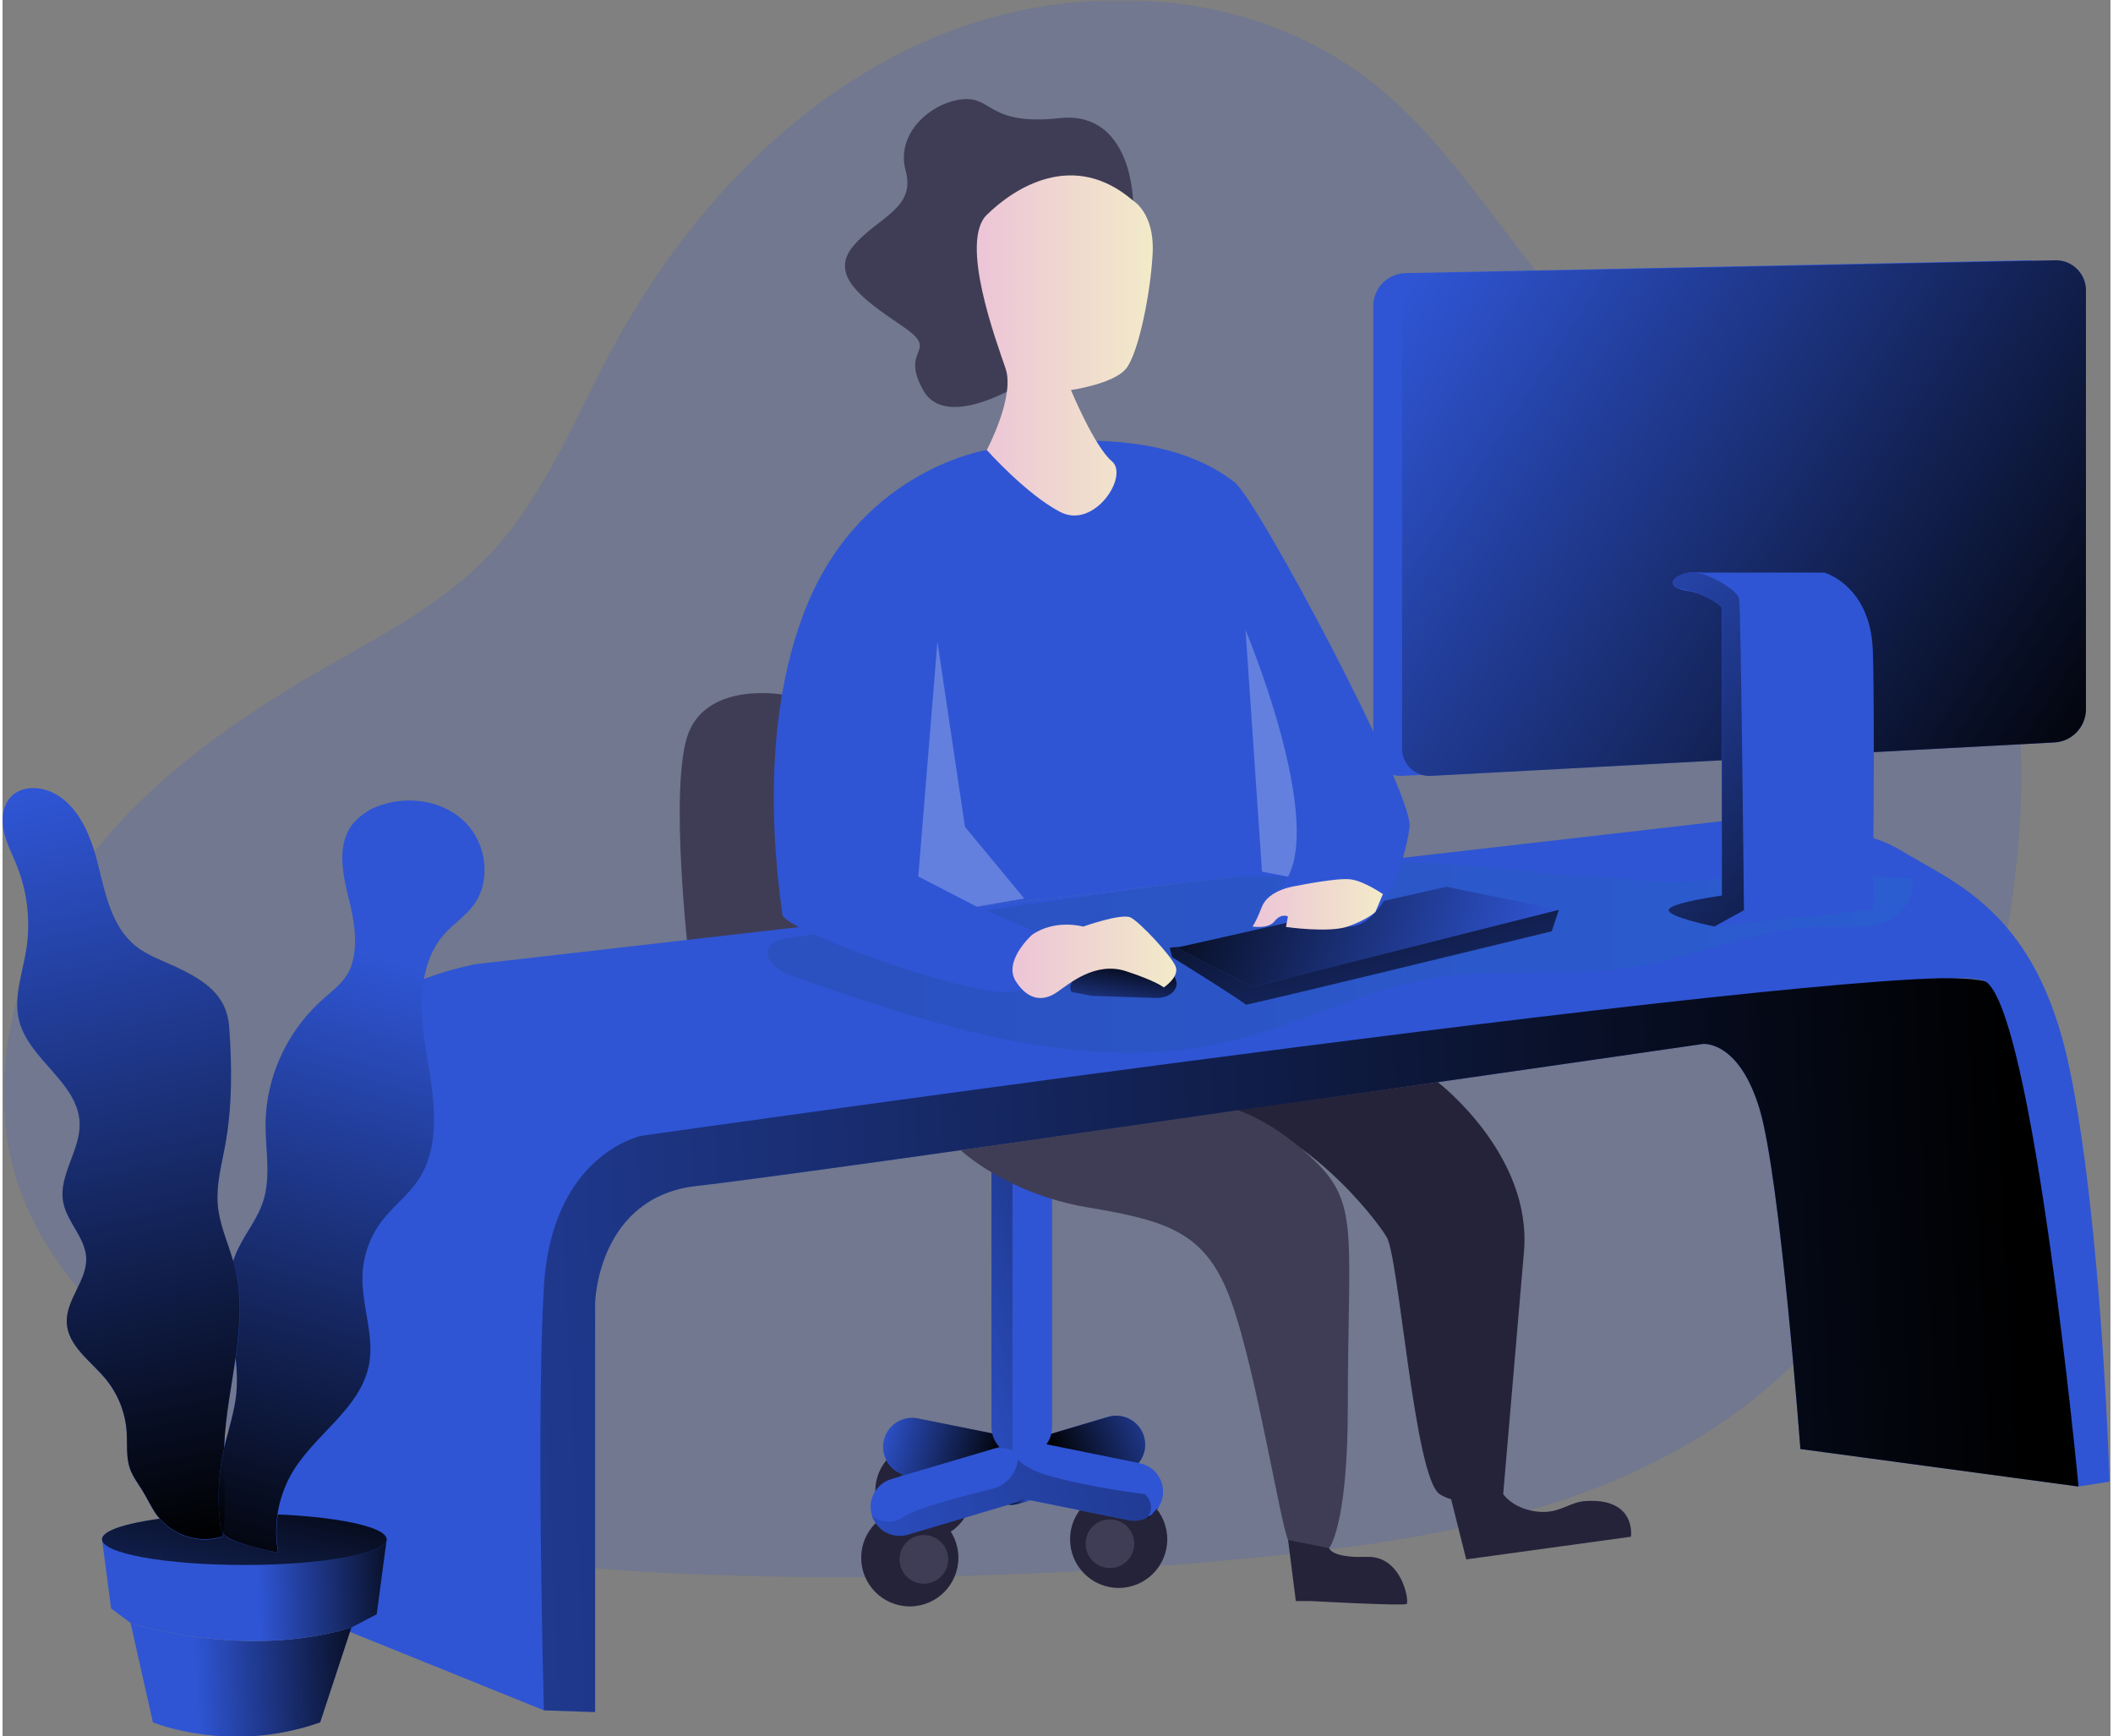
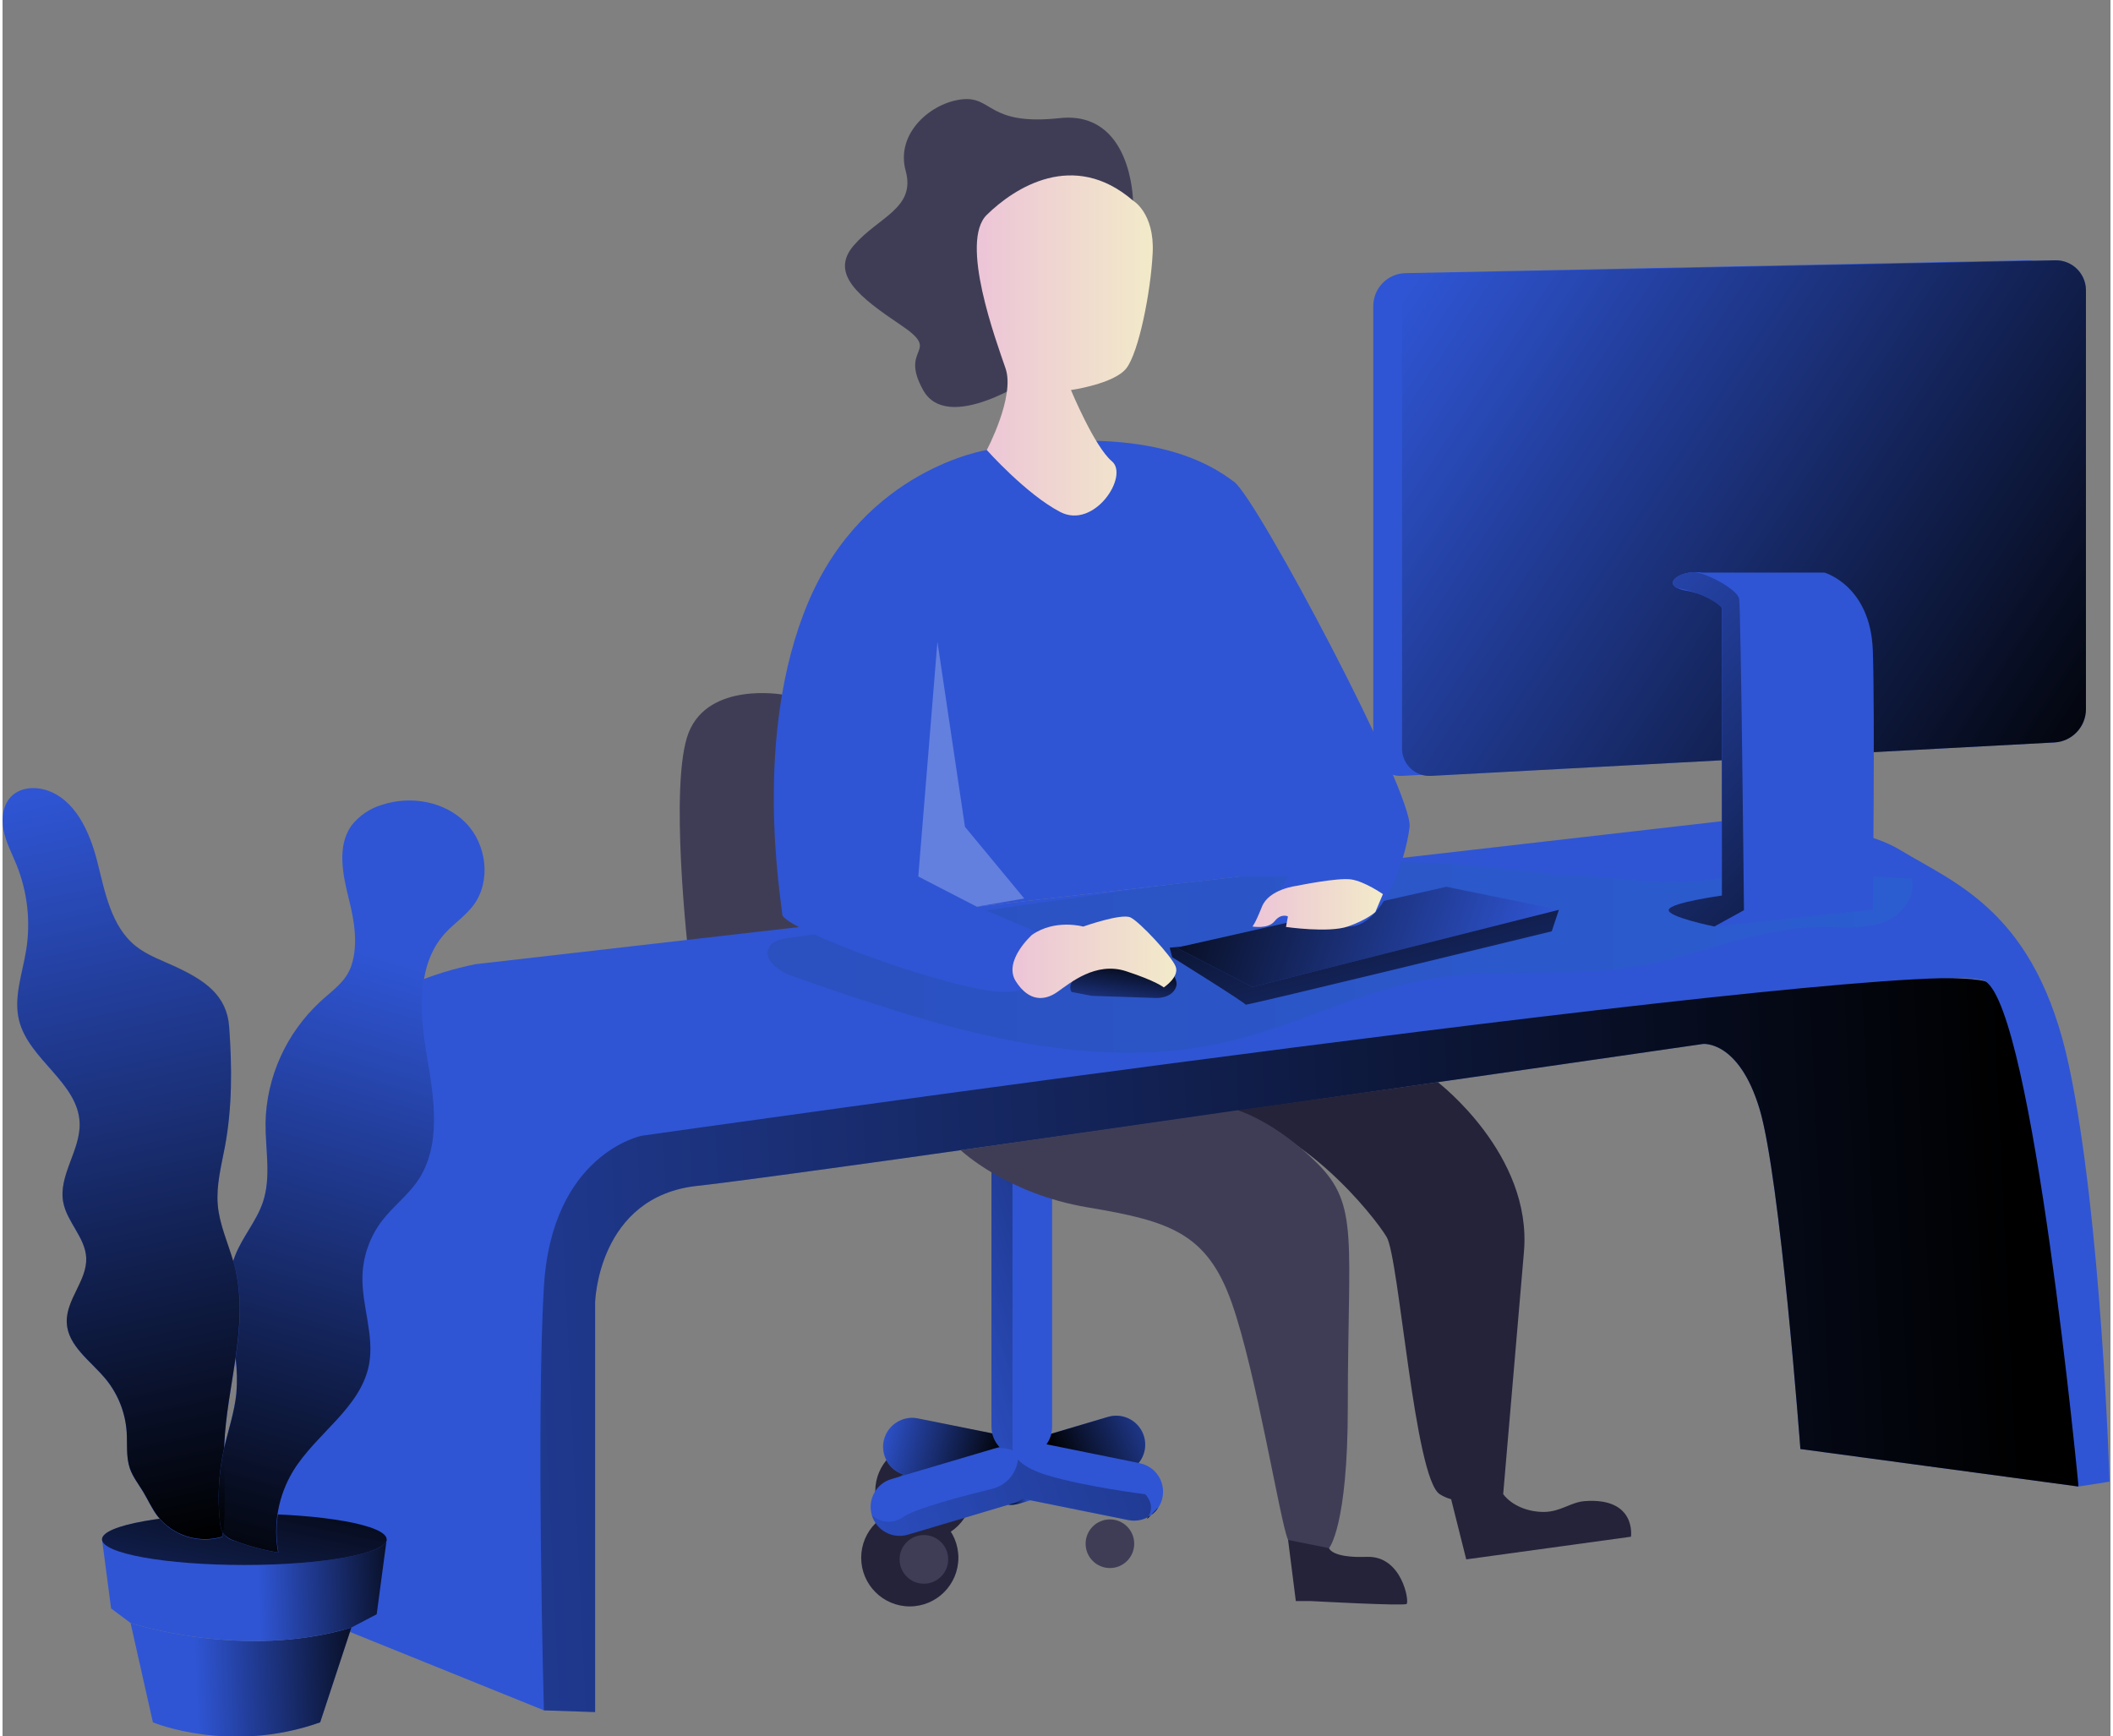
<svg xmlns="http://www.w3.org/2000/svg" xmlns:xlink="http://www.w3.org/1999/xlink" width="415px" height="341px" viewBox="0 0 414 341" version="1.1">
  <rect x="0" y="0" width="414" height="341" fill="#808080" stroke="none" />
  <defs>
    <filter id="alpha" filterUnits="objectBoundingBox" x="0%" y="0%" width="100%" height="100%">
      <feColorMatrix type="matrix" in="SourceGraphic" values="0 0 0 0 1 0 0 0 0 1 0 0 0 0 1 0 0 0 1 0" />
    </filter>
    <mask id="mask0">
      <g filter="url(#alpha)">
-         <rect x="0" y="0" width="414" height="341" style="fill:rgb(0%,0%,0%);fill-opacity:0.18;stroke:none;" />
-       </g>
+         </g>
    </mask>
    <clipPath id="clip1">
      <rect x="0" y="0" width="414" height="341" />
    </clipPath>
    <g id="surface5" clip-path="url(#clip1)">
      <path style=" stroke:none;fill-rule:nonzero;fill:rgb(18.431%,33.333%,83.137%);fill-opacity:1;" d="M 306.219 59.27 C 293.586 44.883 283.809 27.707 268.711 15.965 C 245 -2.516 210.871 -4.316 183.145 7.293 C 155.418 18.902 133.816 42.305 119.582 68.805 C 112.094 82.746 106.211 97.953 95.238 109.348 C 85.961 118.973 73.77 125.113 62.207 131.805 C 43.57 142.559 25.621 155.555 13.559 173.387 C 1.496 191.215 -3.895 214.637 3.816 234.73 C 9.016 248.293 19.488 259.082 30.215 268.848 C 42.84 280.332 56.41 291.086 72.07 297.93 C 91.68 306.445 113.441 308.273 134.785 309.141 C 172.625 310.672 210.523 309.527 248.199 305.719 C 279.055 302.605 310.84 297.293 336.656 280.086 C 372.816 255.996 391.461 211.852 395.656 168.566 C 397.367 151.254 396.934 133.266 390.258 117.199 C 374.297 78.777 331.227 87.766 306.219 59.27 Z M 306.219 59.27 " />
    </g>
    <linearGradient id="linear0" gradientUnits="userSpaceOnUse" x1="362.32" y1="84.46" x2="379.08" y2="84.46" gradientTransform="matrix(0.569,0,0,-0.57,-31.867,341.907)">
      <stop offset="0" style="stop-color:rgb(9.412%,21.961%,40%);stop-opacity:1;" />
      <stop offset="1" style="stop-color:rgb(10.196%,49.804%,75.686%);stop-opacity:1;" />
    </linearGradient>
    <linearGradient id="linear1" gradientUnits="userSpaceOnUse" x1="402.86" y1="82.34" x2="410.55" y2="82.34" gradientTransform="matrix(0.569,0,0,-0.57,-31.867,341.907)">
      <stop offset="0" style="stop-color:rgb(0%,0%,0%);stop-opacity:1;" />
      <stop offset="0.99" style="stop-color:rgb(0%,0%,0%);stop-opacity:0;" />
    </linearGradient>
    <linearGradient id="linear2" gradientUnits="userSpaceOnUse" x1="420.02" y1="95.05" x2="465.77" y2="115.48" gradientTransform="matrix(0.569,0,0,-0.57,-31.867,341.907)">
      <stop offset="0" style="stop-color:rgb(0%,0%,0%);stop-opacity:1;" />
      <stop offset="0.99" style="stop-color:rgb(0%,0%,0%);stop-opacity:0;" />
    </linearGradient>
    <mask id="mask1">
      <g filter="url(#alpha)">
        <rect x="0" y="0" width="414" height="341" style="fill:rgb(0%,0%,0%);fill-opacity:0.31;stroke:none;" />
      </g>
    </mask>
    <linearGradient id="linear3" gradientUnits="userSpaceOnUse" x1="419.3" y1="154.46" x2="363.69" y2="135.81" gradientTransform="matrix(0.569,0,0,-0.57,-31.867,341.907)">
      <stop offset="0" style="stop-color:rgb(0%,0%,0%);stop-opacity:1;" />
      <stop offset="0.99" style="stop-color:rgb(0%,0%,0%);stop-opacity:0;" />
    </linearGradient>
    <clipPath id="clip2">
      <rect x="0" y="0" width="414" height="341" />
    </clipPath>
    <g id="surface8" clip-path="url(#clip2)">
      <path style=" stroke:none;fill-rule:nonzero;fill:url(#linear3);" d="M 194.375 281.523 C 194.273 281.078 194.223 280.625 194.223 280.168 L 194.223 229.902 L 198.359 229.902 L 198.359 284.074 C 198.32 284.34 198.332 284.609 198.402 284.871 C 197.773 284.602 197.102 284.453 196.418 284.434 C 195.938 284.398 195.453 284.398 194.973 284.434 L 195.27 284.348 C 195.453 284.312 194.613 282.551 194.375 281.523 Z M 194.375 281.523 " />
    </g>
    <mask id="mask2">
      <g filter="url(#alpha)">
        <rect x="0" y="0" width="414" height="341" style="fill:rgb(0%,0%,0%);fill-opacity:0.31;stroke:none;" />
      </g>
    </mask>
    <linearGradient id="linear4" gradientUnits="userSpaceOnUse" x1="450.15" y1="94.12" x2="307.62" y2="46.31" gradientTransform="matrix(0.569,0,0,-0.57,-31.867,341.907)">
      <stop offset="0" style="stop-color:rgb(0%,0%,0%);stop-opacity:1;" />
      <stop offset="0.99" style="stop-color:rgb(0%,0%,0%);stop-opacity:0;" />
    </linearGradient>
    <clipPath id="clip3">
      <rect x="0" y="0" width="414" height="341" />
    </clipPath>
    <g id="surface11" clip-path="url(#clip3)">
      <path style=" stroke:none;fill-rule:nonzero;fill:url(#linear4);" d="M 224.961 297.953 C 224.129 298.414 223.195 298.656 222.246 298.656 C 221.863 298.652 221.48 298.617 221.105 298.539 L 201.902 294.656 L 200.305 294.336 C 199.758 294.758 199.137 295.074 198.477 295.266 L 197.523 295.547 L 177.793 301.422 C 174.781 302.309 171.621 300.59 170.727 297.578 C 172.438 299.168 175.035 299.316 176.914 297.93 C 179.324 296.258 188.914 293.75 194.348 292.418 C 196.914 291.801 198.879 289.73 199.359 287.129 C 199.371 286.977 199.395 286.824 199.426 286.672 C 200.332 287.656 201.996 288.754 205 289.691 C 212.402 291.973 224.426 293.48 224.426 293.48 C 224.426 293.48 226.594 295.613 224.961 297.953 Z M 224.961 297.953 " />
    </g>
    <linearGradient id="linear5" gradientUnits="userSpaceOnUse" x1="400.43" y1="93.82" x2="357.12" y2="105.59" gradientTransform="matrix(0.569,0,0,-0.57,-31.867,341.907)">
      <stop offset="0" style="stop-color:rgb(0%,0%,0%);stop-opacity:1;" />
      <stop offset="0.99" style="stop-color:rgb(0%,0%,0%);stop-opacity:0;" />
    </linearGradient>
    <linearGradient id="linear6" gradientUnits="userSpaceOnUse" x1="752.82" y1="149.25" x2="-22.22" y2="111.97" gradientTransform="matrix(0.569,0,0,-0.57,-31.867,341.907)">
      <stop offset="0" style="stop-color:rgb(0%,0%,0%);stop-opacity:1;" />
      <stop offset="0.99" style="stop-color:rgb(0%,0%,0%);stop-opacity:0;" />
    </linearGradient>
    <mask id="mask3">
      <g filter="url(#alpha)">
        <rect x="0" y="0" width="414" height="341" style="fill:rgb(0%,0%,0%);fill-opacity:0.188;stroke:none;" />
      </g>
    </mask>
    <linearGradient id="linear7" gradientUnits="userSpaceOnUse" x1="319.83" y1="269.82" x2="714.72" y2="269.82" gradientTransform="matrix(0.569,0,0,-0.57,-31.867,341.907)">
      <stop offset="0" style="stop-color:rgb(9.412%,21.961%,40%);stop-opacity:1;" />
      <stop offset="1" style="stop-color:rgb(10.196%,49.804%,75.686%);stop-opacity:1;" />
    </linearGradient>
    <clipPath id="clip4">
      <rect x="0" y="0" width="414" height="341" />
    </clipPath>
    <g id="surface14" clip-path="url(#clip4)">
      <path style=" stroke:none;fill-rule:nonzero;fill:url(#linear7);" d="M 305.125 171.805 C 292.453 170.152 279.68 168.953 266.914 169.438 C 257.316 169.816 247.785 171.148 238.27 172.48 L 154.348 184.23 C 152.922 184.43 151.301 184.754 150.59 186.012 C 149.223 188.406 152.434 190.766 155.035 191.68 C 182.941 201.477 212.75 211.398 241.477 204.41 C 254.605 201.219 266.805 194.586 280.125 192.281 C 293.445 189.98 307.117 192.102 320.41 189.93 C 332.902 187.887 344.797 182.086 357.465 182.031 C 361.348 182.031 365.344 182.531 369.031 181.301 C 372.715 180.07 375.973 176.305 374.953 172.555 C 363.062 172.137 349.715 169.934 338.051 172.324 C 326.508 174.684 316.684 171.805 305.125 171.805 Z M 305.125 171.805 " />
    </g>
    <linearGradient id="linear8" gradientUnits="userSpaceOnUse" x1="456.76" y1="268.17" x2="498.43" y2="435.22" gradientTransform="matrix(0.569,0,0,0.57,-0.006,0)">
      <stop offset="0" style="stop-color:rgb(0%,0%,0%);stop-opacity:1;" />
      <stop offset="0.99" style="stop-color:rgb(0%,0%,0%);stop-opacity:0;" />
    </linearGradient>
    <linearGradient id="linear9" gradientUnits="userSpaceOnUse" x1="388.4" y1="294.66" x2="528.43" y2="341.59" gradientTransform="matrix(0.569,0,0,0.57,0,0)">
      <stop offset="0" style="stop-color:rgb(0%,0%,0%);stop-opacity:1;" />
      <stop offset="0.99" style="stop-color:rgb(0%,0%,0%);stop-opacity:0;" />
    </linearGradient>
    <linearGradient id="linear10" gradientUnits="userSpaceOnUse" x1="387.95" y1="329.7" x2="384.29" y2="356.31" gradientTransform="matrix(0.569,0,0,0.57,-0.006,0)">
      <stop offset="0" style="stop-color:rgb(0%,0%,0%);stop-opacity:1;" />
      <stop offset="0.99" style="stop-color:rgb(0%,0%,0%);stop-opacity:0;" />
    </linearGradient>
    <linearGradient id="linear11" gradientUnits="userSpaceOnUse" x1="189.55" y1="23.69" x2="121.95" y2="21.11" gradientTransform="matrix(0.569,0,0,-0.57,-31.867,341.907)">
      <stop offset="0" style="stop-color:rgb(0%,0%,0%);stop-opacity:1;" />
      <stop offset="0.99" style="stop-color:rgb(0%,0%,0%);stop-opacity:0;" />
    </linearGradient>
    <linearGradient id="linear12" gradientUnits="userSpaceOnUse" x1="199.83" y1="54.7" x2="143.82" y2="52.77" gradientTransform="matrix(0.569,0,0,-0.57,-31.867,341.907)">
      <stop offset="0" style="stop-color:rgb(0%,0%,0%);stop-opacity:1;" />
      <stop offset="0.99" style="stop-color:rgb(0%,0%,0%);stop-opacity:0;" />
    </linearGradient>
    <linearGradient id="linear13" gradientUnits="userSpaceOnUse" x1="90.26" y1="102.87" x2="61.93" y2="-33.61" gradientTransform="matrix(0.569,0,0,-0.57,-0.006,342.14)">
      <stop offset="0" style="stop-color:rgb(0%,0%,0%);stop-opacity:1;" />
      <stop offset="0.99" style="stop-color:rgb(0%,0%,0%);stop-opacity:0;" />
    </linearGradient>
    <linearGradient id="linear14" gradientUnits="userSpaceOnUse" x1="133.44" y1="70.6" x2="76.41" y2="330.72" gradientTransform="matrix(0.569,0,0,-0.57,-31.867,341.907)">
      <stop offset="0" style="stop-color:rgb(0%,0%,0%);stop-opacity:1;" />
      <stop offset="0.99" style="stop-color:rgb(0%,0%,0%);stop-opacity:0;" />
    </linearGradient>
    <linearGradient id="linear15" gradientUnits="userSpaceOnUse" x1="136.63" y1="65.37" x2="129.97" y2="95.76" gradientTransform="matrix(0.569,0,0,-0.57,-31.867,341.907)">
      <stop offset="0" style="stop-color:rgb(0%,0%,0%);stop-opacity:1;" />
      <stop offset="0.99" style="stop-color:rgb(0%,0%,0%);stop-opacity:0;" />
    </linearGradient>
    <linearGradient id="linear16" gradientUnits="userSpaceOnUse" x1="128.63" y1="51.78" x2="192.61" y2="270.81" gradientTransform="matrix(0.569,0,0,-0.57,-31.867,341.907)">
      <stop offset="0" style="stop-color:rgb(0%,0%,0%);stop-opacity:1;" />
      <stop offset="0.99" style="stop-color:rgb(0%,0%,0%);stop-opacity:0;" />
    </linearGradient>
    <linearGradient id="linear17" gradientUnits="userSpaceOnUse" x1="391.94" y1="480.61" x2="452.67" y2="480.61" gradientTransform="matrix(0.569,0,0,-0.57,-31.867,341.907)">
      <stop offset="0" style="stop-color:rgb(92.549%,76.863%,84.314%);stop-opacity:1;" />
      <stop offset="0.42" style="stop-color:rgb(93.725%,83.137%,81.961%);stop-opacity:1;" />
      <stop offset="1" style="stop-color:rgb(94.902%,91.765%,78.824%);stop-opacity:1;" />
    </linearGradient>
    <mask id="mask4">
      <g filter="url(#alpha)">
        <rect x="0" y="0" width="414" height="341" style="fill:rgb(0%,0%,0%);fill-opacity:0.251;stroke:none;" />
      </g>
    </mask>
    <clipPath id="clip5">
      <rect x="0" y="0" width="414" height="341" />
    </clipPath>
    <g id="surface17" clip-path="url(#clip5)">
      <path style=" stroke:none;fill-rule:nonzero;fill:rgb(100%,100%,100%);fill-opacity:1;" d="M 183.613 126.039 L 179.855 172.152 L 191.336 178.078 L 200.668 176.477 L 189.023 162.398 Z M 183.613 126.039 " />
    </g>
    <mask id="mask5">
      <g filter="url(#alpha)">
        <rect x="0" y="0" width="414" height="341" style="fill:rgb(0%,0%,0%);fill-opacity:0.251;stroke:none;" />
      </g>
    </mask>
    <clipPath id="clip6">
-       <rect x="0" y="0" width="414" height="341" />
-     </clipPath>
+       </clipPath>
    <g id="surface20" clip-path="url(#clip6)">
-       <path style=" stroke:none;fill-rule:nonzero;fill:rgb(100%,100%,100%);fill-opacity:1;" d="M 244.129 123.742 C 244.129 123.742 259.133 159.5 252.484 172.184 L 247.359 171.195 Z M 244.129 123.742 " />
+       <path style=" stroke:none;fill-rule:nonzero;fill:rgb(100%,100%,100%);fill-opacity:1;" d="M 244.129 123.742 C 244.129 123.742 259.133 159.5 252.484 172.184 L 247.359 171.195 M 244.129 123.742 " />
    </g>
    <linearGradient id="linear18" gradientUnits="userSpaceOnUse" x1="404.28" y1="269.89" x2="460.78" y2="269.89" gradientTransform="matrix(0.569,0,0,-0.57,-31.867,341.907)">
      <stop offset="0" style="stop-color:rgb(92.549%,76.863%,84.314%);stop-opacity:1;" />
      <stop offset="0.42" style="stop-color:rgb(93.725%,83.137%,81.961%);stop-opacity:1;" />
      <stop offset="1" style="stop-color:rgb(94.902%,91.765%,78.824%);stop-opacity:1;" />
    </linearGradient>
    <linearGradient id="linear19" gradientUnits="userSpaceOnUse" x1="487.03" y1="288.1" x2="532.04" y2="288.1" gradientTransform="matrix(0.569,0,0,-0.57,-31.867,341.907)">
      <stop offset="0" style="stop-color:rgb(92.549%,76.863%,84.314%);stop-opacity:1;" />
      <stop offset="0.42" style="stop-color:rgb(93.725%,83.137%,81.961%);stop-opacity:1;" />
      <stop offset="1" style="stop-color:rgb(94.902%,91.765%,78.824%);stop-opacity:1;" />
    </linearGradient>
    <linearGradient id="linear20" gradientUnits="userSpaceOnUse" x1="786.69" y1="334.77" x2="536.94" y2="500.11" gradientTransform="matrix(0.569,0,0,-0.57,-31.867,341.907)">
      <stop offset="0" style="stop-color:rgb(0%,0%,0%);stop-opacity:1;" />
      <stop offset="0.99" style="stop-color:rgb(0%,0%,0%);stop-opacity:0;" />
    </linearGradient>
    <linearGradient id="linear21" gradientUnits="userSpaceOnUse" x1="743.88" y1="245.64" x2="570.27" y2="407.53" gradientTransform="matrix(0.569,0,0,-0.57,-31.867,341.907)">
      <stop offset="0" style="stop-color:rgb(0%,0%,0%);stop-opacity:1;" />
      <stop offset="0.99" style="stop-color:rgb(0%,0%,0%);stop-opacity:0;" />
    </linearGradient>
  </defs>
  <g id="surface1">
    <use xlink:href="#surface5" mask="url(#mask0)" />
    <path style=" stroke:none;fill-rule:nonzero;fill:rgb(24.706%,23.922%,33.725%);fill-opacity:1;" d="M 153.102 136.41 C 153.102 136.41 138.789 133.891 134.781 143.824 C 130.773 153.758 134.781 188.062 134.781 188.062 L 188.172 225.914 Z M 153.102 136.41 " />
    <path style=" stroke:none;fill-rule:nonzero;fill:rgb(18.431%,33.333%,83.137%);fill-opacity:1;" d="M 220.375 289.195 L 199.664 295.336 C 196.656 296.219 193.5 294.5 192.605 291.492 C 191.723 288.48 193.438 285.316 196.441 284.422 L 217.125 278.273 C 220.133 277.391 223.289 279.105 224.188 282.113 C 225.078 285.121 223.375 288.285 220.375 289.195 Z M 220.375 289.195 " />
-     <path style=" stroke:none;fill-rule:nonzero;fill:rgb(14.51%,13.725%,22.745%);fill-opacity:1;" d="M 228.754 302.328 C 228.754 297.047 224.48 292.77 219.211 292.77 C 213.938 292.77 209.664 297.047 209.664 302.328 C 209.664 307.605 213.938 311.883 219.211 311.883 C 224.48 311.883 228.754 307.605 228.754 302.328 Z M 228.754 302.328 " />
    <path style=" stroke:none;fill-rule:nonzero;fill:rgb(24.706%,23.922%,33.725%);fill-opacity:1;" d="M 222.262 303.199 C 222.262 300.559 220.125 298.422 217.488 298.422 C 214.855 298.422 212.719 300.559 212.719 303.199 C 212.719 305.84 214.855 307.977 217.488 307.977 C 220.125 307.977 222.262 305.84 222.262 303.199 Z M 222.262 303.199 " />
    <path style=" stroke:none;fill-rule:nonzero;fill:rgb(14.51%,13.725%,22.745%);fill-opacity:1;" d="M 190.492 292.883 C 190.492 287.605 186.219 283.328 180.945 283.328 C 175.676 283.328 171.402 287.605 171.402 292.883 C 171.402 298.16 175.676 302.441 180.945 302.441 C 186.219 302.441 190.492 298.16 190.492 292.883 Z M 190.492 292.883 " />
    <path style=" stroke:none;fill-rule:nonzero;fill:url(#linear0);" d="M 184.004 293.746 C 184.004 296.383 181.867 298.523 179.234 298.523 C 176.598 298.523 174.461 296.383 174.461 293.746 C 174.461 291.105 176.598 288.965 179.234 288.965 C 181.867 288.965 184.004 291.105 184.004 293.746 Z M 184.004 293.746 " />
    <path style=" stroke:none;fill-rule:nonzero;fill:rgb(14.51%,13.725%,22.745%);fill-opacity:1;" d="M 187.73 305.953 C 187.73 300.676 183.457 296.395 178.184 296.395 C 172.914 296.395 168.641 300.676 168.641 305.953 C 168.641 311.23 172.914 315.512 178.184 315.512 C 183.457 315.512 187.73 311.23 187.73 305.953 Z M 187.73 305.953 " />
    <path style=" stroke:none;fill-rule:nonzero;fill:rgb(24.706%,23.922%,33.725%);fill-opacity:1;" d="M 185.727 306.273 C 185.727 308.91 183.59 311.051 180.953 311.051 C 178.316 311.051 176.18 308.91 176.18 306.273 C 176.18 303.633 178.316 301.496 180.953 301.496 C 183.59 301.496 185.727 303.633 185.727 306.273 Z M 185.727 306.273 " />
    <path style=" stroke:none;fill-rule:nonzero;fill:rgb(18.431%,33.333%,83.137%);fill-opacity:1;" d="M 221.129 298.57 L 177.48 289.746 C 174.406 289.117 172.422 286.121 173.039 283.043 C 173.668 279.969 176.656 277.98 179.727 278.594 L 223.379 287.398 C 226.449 288.027 228.434 291.023 227.82 294.105 C 227.199 297.184 224.207 299.18 221.129 298.57 Z M 221.129 298.57 " />
    <path style=" stroke:none;fill-rule:nonzero;fill:rgb(18.431%,33.333%,83.137%);fill-opacity:1;" d="M 194.223 229.902 L 206.141 229.902 L 206.141 280.168 C 206.141 283.461 203.473 286.133 200.184 286.133 C 196.895 286.133 194.227 283.461 194.227 280.168 L 194.227 229.902 Z M 194.223 229.902 " />
    <path style=" stroke:none;fill-rule:nonzero;fill:rgb(18.431%,33.333%,83.137%);fill-opacity:1;" d="M 198.496 295.266 L 177.793 301.422 C 174.781 302.309 171.621 300.59 170.727 297.578 C 169.844 294.562 171.559 291.402 174.562 290.504 L 195.27 284.371 C 198.277 283.484 201.434 285.199 202.332 288.207 C 203.207 291.215 201.496 294.367 198.496 295.266 Z M 198.496 295.266 " />
    <path style=" stroke:none;fill-rule:nonzero;fill:url(#linear1);" d="M 201.926 294.656 L 199.648 295.336 C 198.969 295.535 198.258 295.609 197.551 295.547 L 198.504 295.266 C 199.164 295.074 199.785 294.758 200.332 294.336 Z M 201.926 294.656 " />
    <path style=" stroke:none;fill-rule:nonzero;fill:url(#linear2);" d="M 224.426 283.742 C 224.426 285.055 223.969 286.324 223.137 287.336 L 205.031 283.668 C 205.484 283.047 205.812 282.344 205.996 281.594 L 217.152 278.285 C 220.176 277.414 223.332 279.16 224.203 282.188 C 224.348 282.691 224.422 283.215 224.426 283.742 Z M 224.426 283.742 " />
    <use xlink:href="#surface8" mask="url(#mask1)" />
    <use xlink:href="#surface11" mask="url(#mask2)" />
    <path style=" stroke:none;fill-rule:nonzero;fill:rgb(0%,0%,0%);fill-opacity:1;" d="M 227.023 296.035 C 226.648 296.625 226.168 297.137 225.605 297.547 C 225.984 297.156 226.477 296.629 227.023 296.035 Z M 227.023 296.035 " />
    <path style=" stroke:none;fill-rule:nonzero;fill:url(#linear5);" d="M 194.375 281.523 C 194.609 282.535 195.105 283.469 195.809 284.227 C 195.633 284.262 195.453 284.309 195.27 284.359 L 177.32 289.68 C 174.559 288.977 172.742 286.34 173.062 283.508 C 173.387 280.672 175.746 278.516 178.594 278.449 C 178.977 278.453 179.359 278.488 179.734 278.566 Z M 194.375 281.523 " />
    <path style=" stroke:none;fill-rule:nonzero;fill:rgb(24.706%,23.922%,33.725%);fill-opacity:1;" d="M 222.027 39.398 C 222.027 39.398 221.793 21.676 207.609 23.203 C 193.426 24.73 194.512 18.863 188.453 19.508 C 182.395 20.152 175.355 26.141 177.375 33.535 C 179.398 40.93 172.027 42.586 167.188 48.195 C 162.348 53.809 168.328 58.398 176.484 63.883 C 184.637 69.367 175.977 67.949 180.809 76.621 C 185.645 85.297 202.012 74.215 202.012 74.215 Z M 222.027 39.398 " />
    <path style=" stroke:none;fill-rule:nonzero;fill:rgb(18.431%,33.333%,83.137%);fill-opacity:1;" d="M 106.32 335.926 L 116.383 336.266 L 116.383 255.801 C 116.383 255.801 116.887 234.992 136.5 232.906 C 156.113 230.82 333.98 205.039 333.98 205.039 C 333.98 205.039 341.027 204.293 345.09 217.828 C 349.148 231.367 353.102 284.598 353.102 284.598 L 407.695 291.961 C 407.695 291.961 409.137 197.93 389.422 192.738 C 369.707 187.551 111.883 213.992 111.883 213.992 C 111.883 213.992 92.762 313.863 106.32 335.926 Z M 106.32 335.926 " />
    <path style=" stroke:none;fill-rule:nonzero;fill:url(#linear6);" d="M 106.32 335.926 L 116.383 336.266 L 116.383 255.801 C 116.383 255.801 116.887 234.992 136.5 232.906 C 156.113 230.82 333.98 205.039 333.98 205.039 C 333.98 205.039 341.027 204.293 345.09 217.828 C 349.148 231.367 353.102 284.598 353.102 284.598 L 407.695 291.961 C 407.695 291.961 409.137 197.93 389.422 192.738 C 369.707 187.551 111.883 213.992 111.883 213.992 C 111.883 213.992 92.762 313.863 106.32 335.926 Z M 106.32 335.926 " />
    <path style=" stroke:none;fill-rule:nonzero;fill:rgb(18.431%,33.333%,83.137%);fill-opacity:1;" d="M 53.223 223.867 C 53.223 223.867 58.152 196.543 92.84 189.379 L 337.688 161.289 C 337.688 161.289 361.723 160.293 372.719 166.957 C 383.715 173.625 399.41 179.152 405.844 209.316 C 412.281 239.48 413.816 291.012 413.816 291.012 L 407.73 291.961 C 407.73 291.961 398.848 198.648 389.434 192.738 C 380.02 186.832 125.512 223.074 125.512 223.074 C 125.512 223.074 107.855 226.594 106.32 252.789 C 104.781 278.988 106.32 335.918 106.32 335.918 L 53.223 314.457 Z M 53.223 223.867 " />
    <use xlink:href="#surface14" mask="url(#mask3)" />
    <path style=" stroke:none;fill-rule:nonzero;fill:rgb(18.431%,33.333%,83.137%);fill-opacity:1;" d="M 229.23 186.129 L 229.723 188.008 C 229.723 188.008 244.219 197.031 244.129 197.324 C 244.039 197.613 304.27 182.914 304.27 182.914 L 305.672 178.695 Z M 229.23 186.129 " />
    <path style=" stroke:none;fill-rule:nonzero;fill:url(#linear8);" d="M 229.23 186.129 L 229.723 188.008 C 229.723 188.008 244.219 197.031 244.129 197.324 C 244.039 197.613 304.27 182.914 304.27 182.914 L 305.672 178.695 Z M 229.23 186.129 " />
    <path style=" stroke:none;fill-rule:nonzero;fill:rgb(18.431%,33.333%,83.137%);fill-opacity:1;" d="M 230.586 186.129 L 283.57 174.172 L 305.66 178.695 L 245.469 193.855 Z M 230.586 186.129 " />
    <path style=" stroke:none;fill-rule:nonzero;fill:url(#linear9);" d="M 230.586 186.129 L 283.57 174.172 L 305.66 178.695 L 245.469 193.855 Z M 230.586 186.129 " />
    <path style=" stroke:none;fill-rule:nonzero;fill:rgb(18.431%,33.333%,83.137%);fill-opacity:1;" d="M 213.906 195.59 L 226.488 196.012 C 226.488 196.012 229.684 196.199 230.508 193.77 C 231.332 191.344 225.383 186.215 224.746 186.117 C 224.105 186.023 207.551 190.426 209.938 194.828 Z M 213.906 195.59 " />
    <path style=" stroke:none;fill-rule:nonzero;fill:url(#linear10);" d="M 213.906 195.59 L 226.488 196.012 C 226.488 196.012 229.684 196.199 230.508 193.77 C 231.332 191.344 225.383 186.215 224.746 186.117 C 224.105 186.023 207.551 190.426 209.938 194.828 Z M 213.906 195.59 " />
    <path style=" stroke:none;fill-rule:nonzero;fill:rgb(18.431%,33.333%,83.137%);fill-opacity:1;" d="M 68.508 319.668 L 62.383 338.281 C 44.629 344.594 29.531 338.281 29.531 338.281 L 25.141 318.762 C 25.141 318.762 47.289 326.109 68.508 319.668 Z M 68.508 319.668 " />
    <path style=" stroke:none;fill-rule:nonzero;fill:url(#linear11);" d="M 68.508 319.668 L 62.383 338.281 C 44.629 344.594 29.531 338.281 29.531 338.281 L 25.141 318.762 C 25.141 318.762 47.289 326.109 68.508 319.668 Z M 68.508 319.668 " />
    <path style=" stroke:none;fill-rule:nonzero;fill:rgb(18.431%,33.333%,83.137%);fill-opacity:1;" d="M 75.449 302.34 L 73.484 317.051 L 68.508 319.66 C 47.305 326.105 25.141 318.762 25.141 318.762 L 21.32 315.91 L 19.539 302.34 Z M 75.449 302.34 " />
    <path style=" stroke:none;fill-rule:nonzero;fill:url(#linear12);" d="M 75.449 302.34 L 73.484 317.051 L 68.508 319.66 C 47.305 326.105 25.141 318.762 25.141 318.762 L 21.32 315.91 L 19.539 302.34 Z M 75.449 302.34 " />
    <path style=" stroke:none;fill-rule:nonzero;fill:rgb(18.431%,33.333%,83.137%);fill-opacity:1;" d="M 75.438 302.34 C 75.438 299.559 62.922 297.305 47.488 297.305 C 32.051 297.305 19.539 299.559 19.539 302.34 C 19.539 305.117 32.051 307.375 47.488 307.375 C 62.922 307.375 75.438 305.117 75.438 302.34 Z M 75.438 302.34 " />
    <path style=" stroke:none;fill-rule:nonzero;fill:url(#linear13);" d="M 75.438 302.34 C 75.438 299.559 62.922 297.305 47.488 297.305 C 32.051 297.305 19.539 299.559 19.539 302.34 C 19.539 305.117 32.051 307.375 47.488 307.375 C 62.922 307.375 75.438 305.117 75.438 302.34 Z M 75.438 302.34 " />
    <path style=" stroke:none;fill-rule:nonzero;fill:rgb(18.431%,33.333%,83.137%);fill-opacity:1;" d="M 34.191 189.992 C 31.445 188.691 28.496 187.711 26.121 185.812 C 21.336 181.949 20.125 175.301 18.629 169.336 C 17.129 163.371 14.23 156.812 8.324 155.105 C 6.117 154.473 3.523 154.723 1.844 156.297 C 0.074 157.953 -0.285 160.68 0.199 163.086 C 0.684 165.492 1.863 167.648 2.773 169.93 C 4.902 175.227 5.547 181.004 4.648 186.645 C 3.902 191.27 2.117 195.957 3.262 200.488 C 5.203 208.18 14.879 212.691 15.148 220.617 C 15.328 225.965 10.934 230.918 11.93 236.18 C 12.664 240.074 16.246 243.113 16.441 247.07 C 16.656 251.559 12.422 255.355 12.625 259.844 C 12.828 264.332 17.305 267.332 20.227 270.859 C 22.676 273.824 24.133 277.484 24.391 281.324 C 24.543 283.719 24.238 286.199 25.016 288.469 C 25.586 290.129 26.727 291.539 27.609 293.031 C 28.582 294.645 29.316 296.391 30.488 297.883 C 33.508 301.691 38.539 303.273 43.188 301.875 C 44.094 295.91 43.301 289.828 43.551 283.801 C 44.047 272.121 48.461 260.352 45.637 249.016 C 44.602 244.859 42.605 240.914 42.254 236.648 C 41.941 232.84 42.953 229.062 43.66 225.305 C 45.117 217.543 45.098 209.52 44.496 201.676 C 44.023 195.449 39.652 192.578 34.191 189.992 Z M 34.191 189.992 " />
    <path style=" stroke:none;fill-rule:nonzero;fill:rgb(18.431%,33.333%,83.137%);fill-opacity:1;" d="M 51.645 220.578 C 51.598 225.785 52.785 231.168 51.121 236.109 C 49.863 239.859 47.094 242.926 45.664 246.609 C 42.367 255.113 46.805 264.645 45.898 273.723 C 45.523 277.465 44.242 281.059 43.434 284.73 C 42.43 289.379 42.184 294.16 42.703 298.887 C 42.594 300.668 43.809 302.258 45.551 302.617 C 48.34 303.684 51.23 304.465 54.18 304.949 C 53.184 299.445 54.23 293.766 57.129 288.984 C 61.645 281.57 70.418 276.574 72.055 268.062 C 73.16 262.297 70.586 256.445 70.766 250.578 C 70.898 246.672 72.238 242.906 74.605 239.801 C 76.73 237.027 79.605 234.887 81.582 232.012 C 86.332 225.082 84.852 215.82 83.438 207.535 C 82.027 199.25 81.207 189.719 86.785 183.438 C 88.551 181.453 90.852 179.965 92.453 177.844 C 96.016 173.117 95.117 165.836 90.973 161.609 C 86.824 157.383 80.152 156.215 74.516 158.074 C 72.137 158.777 70.039 160.207 68.512 162.164 C 65.664 166.211 66.805 171.742 68.012 176.555 C 69.066 180.734 69.914 185.559 68.473 189.773 C 67.395 192.91 64.668 194.609 62.352 196.793 C 55.715 202.941 51.852 211.523 51.645 220.578 Z M 51.645 220.578 " />
    <path style=" stroke:none;fill-rule:nonzero;fill:url(#linear14);" d="M 45.762 266.711 C 44.953 272.367 43.785 278.07 43.547 283.742 L 43.547 284.312 C 43.535 284.453 43.5 284.594 43.449 284.723 C 42.441 289.371 42.188 294.152 42.703 298.883 C 42.734 299.648 42.93 300.398 43.273 301.082 C 43.246 301.324 43.211 301.559 43.176 301.797 C 38.527 303.195 33.496 301.613 30.477 297.805 C 29.34 296.312 28.57 294.566 27.598 292.953 C 26.684 291.453 25.574 290.043 25.004 288.391 C 24.227 286.109 24.531 283.641 24.379 281.246 C 24.121 277.406 22.664 273.746 20.215 270.781 C 17.293 267.273 12.812 264.332 12.613 259.77 C 12.414 255.207 16.645 251.484 16.43 246.996 C 16.234 243.039 12.652 240 11.918 236.105 C 10.922 230.844 15.336 225.891 15.137 220.543 C 14.867 212.617 5.195 208.105 3.25 200.414 C 2.113 195.883 3.891 191.195 4.637 186.57 C 5.543 180.938 4.902 175.168 2.785 169.871 C 1.875 167.594 0.695 165.441 0.211 163.031 C -0.273 160.617 0.086 157.898 1.855 156.234 C 3.566 154.66 6.129 154.406 8.336 155.039 C 14.246 156.75 17.137 163.332 18.637 169.297 C 20.141 175.262 21.348 181.906 26.133 185.77 C 28.496 187.68 31.457 188.652 34.203 189.949 C 39.668 192.539 44.043 195.406 44.508 201.578 C 45.078 209.426 45.129 217.449 43.672 225.207 C 42.965 228.965 41.965 232.742 42.266 236.551 C 42.566 240.359 44.223 243.965 45.305 247.66 C 45.426 248.074 45.547 248.496 45.648 248.918 C 47.082 254.785 46.621 260.723 45.762 266.711 Z M 45.762 266.711 " />
    <path style=" stroke:none;fill-rule:nonzero;fill:url(#linear15);" d="M 43.301 301.082 C 42.949 300.402 42.746 299.656 42.703 298.887 C 42.191 294.16 42.449 289.379 43.461 284.73 C 43.488 284.594 43.523 284.457 43.559 284.32 C 43.352 289.918 44.004 295.562 43.301 301.082 Z M 43.301 301.082 " />
    <path style=" stroke:none;fill-rule:nonzero;fill:url(#linear16);" d="M 92.371 177.816 C 90.773 179.938 88.473 181.426 86.707 183.41 C 81.125 189.684 81.945 199.223 83.359 207.508 C 84.77 215.793 86.25 225.055 81.5 231.984 C 79.527 234.832 76.648 237 74.527 239.773 C 72.16 242.879 70.82 246.645 70.688 250.551 C 70.504 256.418 73.078 262.27 71.973 268.031 C 70.34 276.547 61.566 281.555 57.051 288.953 C 54.164 293.742 53.121 299.418 54.121 304.922 C 51.184 304.438 48.301 303.656 45.516 302.59 C 44.758 302.363 44.066 301.945 43.512 301.375 C 43.434 301.281 43.363 301.184 43.301 301.078 C 42.949 300.398 42.746 299.652 42.703 298.887 C 42.191 294.16 42.449 289.379 43.461 284.73 C 43.488 284.594 43.523 284.457 43.559 284.32 C 44.367 280.789 45.562 277.328 45.926 273.723 C 46.121 271.387 46.074 269.035 45.789 266.711 C 46.652 260.723 47.113 254.785 45.66 248.957 C 45.559 248.535 45.438 248.113 45.316 247.699 C 45.426 247.332 45.551 246.969 45.695 246.609 C 47.125 242.926 49.891 239.859 51.148 236.109 C 52.805 231.168 51.629 225.785 51.672 220.578 C 51.746 211.586 55.797 202.902 62.301 196.766 C 64.617 194.582 67.344 192.883 68.422 189.746 C 69.863 185.531 68.992 180.707 67.961 176.527 C 66.746 171.715 65.598 166.184 68.461 162.133 C 69.883 160.129 72.129 158.82 74.465 158.047 C 80.078 156.188 86.781 157.355 90.922 161.582 C 95.062 165.809 95.938 173.117 92.371 177.816 Z M 92.371 177.816 " />
    <path style=" stroke:none;fill-rule:nonzero;fill:rgb(18.431%,33.333%,83.137%);fill-opacity:1;" d="M 193.309 88.387 C 193.309 88.387 169.352 92.055 158.27 118.211 C 147.188 144.367 152.953 176.773 153.145 179.625 C 153.34 182.477 187.102 194.844 196.754 194.844 C 206.406 194.844 208.418 185.27 208.418 185.27 L 191.363 178.078 L 243.184 172.152 L 252.488 172.152 L 247.363 180.707 C 247.363 180.707 257.477 181.758 264.238 181.996 C 270.996 182.234 275.586 169 276.344 162.418 C 277.102 155.84 246.488 98.082 241.914 94.66 C 237.34 91.238 224.934 82.879 193.309 88.387 Z M 193.309 88.387 " />
    <path style=" stroke:none;fill-rule:nonzero;fill:url(#linear17);" d="M 222.027 39.398 C 222.027 39.398 226.27 41.82 225.891 49.66 C 225.508 57.504 223.117 69.301 220.703 72.355 C 218.285 75.414 209.84 76.609 209.84 76.609 C 209.84 76.609 214.449 87.727 217.875 90.594 C 221.305 93.461 214.43 104.027 207.746 100.562 C 201.059 97.094 193.309 88.387 193.309 88.387 C 193.309 88.387 198.887 77.898 197 72.379 C 195.117 66.859 187.918 47.488 193.309 42.199 C 198.703 36.906 210.332 29.32 222.027 39.398 Z M 222.027 39.398 " />
    <use xlink:href="#surface17" mask="url(#mask4)" />
    <use xlink:href="#surface20" mask="url(#mask5)" />
    <path style=" stroke:none;fill-rule:nonzero;fill:url(#linear18);" d="M 202.184 183.617 C 202.184 183.617 196.453 188.746 199.012 192.738 C 201.566 196.73 204.621 196.617 207.164 194.832 C 209.711 193.047 214.711 188.809 220.668 190.754 C 226.625 192.699 228.07 193.938 228.07 193.938 C 228.07 193.938 231.207 191.879 230.395 189.812 C 229.578 187.75 223.348 181.062 221.543 180.195 C 219.738 179.328 212.246 181.988 212.246 181.988 C 212.246 181.988 206.738 180.43 202.184 183.617 Z M 202.184 183.617 " />
    <path style=" stroke:none;fill-rule:nonzero;fill:url(#linear19);" d="M 254.188 173.984 C 254.188 173.984 248.73 174.613 247.352 178.078 C 245.973 181.547 245.48 181.969 245.48 181.969 C 245.48 181.969 248.559 182.539 249.84 180.926 C 251.121 179.309 252.453 179.988 252.453 179.988 L 252.074 182.059 C 252.074 182.059 260.445 183.277 264.227 181.969 C 268.008 180.656 269.629 179.117 269.629 179.117 L 271.109 175.613 C 271.109 175.613 267.539 173.113 264.848 172.723 C 262.152 172.336 254.188 173.984 254.188 173.984 Z M 254.188 173.984 " />
    <path style=" stroke:none;fill-rule:nonzero;fill:rgb(14.51%,13.725%,22.745%);fill-opacity:1;" d="M 281.879 212.539 C 281.879 212.539 300.461 226.703 298.809 245.863 C 297.156 265.023 294.73 293.473 294.73 293.473 C 294.73 293.473 287.238 296.629 282.273 293.473 C 277.305 290.312 274.301 247.082 271.84 242.953 C 269.379 238.824 254.578 220.215 238.766 218.609 Z M 281.879 212.539 " />
    <path style=" stroke:none;fill-rule:nonzero;fill:rgb(24.706%,23.922%,33.725%);fill-opacity:1;" d="M 188.172 225.891 C 188.172 225.891 197.133 234.445 213.098 237.133 C 229.066 239.816 236.508 242.059 241.391 255.809 C 246.27 269.555 250.953 299.145 252.484 302.453 C 254.016 305.758 260.531 304.07 260.531 304.07 C 260.531 304.07 264.215 299.84 264.215 276.312 C 264.215 243.512 266.492 236.789 258.285 228.551 C 250.078 220.309 242.613 218.062 242.613 218.062 Z M 188.172 225.891 " />
    <path style=" stroke:none;fill-rule:nonzero;fill:rgb(14.51%,13.725%,22.745%);fill-opacity:1;" d="M 252.484 302.453 L 254.004 314.457 L 256.852 314.457 C 256.852 314.457 275.188 315.461 275.762 315.027 C 276.336 314.594 274.879 305.52 267.934 305.777 C 260.984 306.035 260.531 304.066 260.531 304.066 Z M 252.484 302.453 " />
    <path style=" stroke:none;fill-rule:nonzero;fill:rgb(14.51%,13.725%,22.745%);fill-opacity:1;" d="M 284.508 294.457 L 287.473 306.273 L 319.828 301.824 C 319.828 301.824 320.965 294.062 310.715 294.832 C 308.012 295.035 305.996 296.938 302.742 296.957 C 299.492 296.973 296.379 295.637 294.738 293.473 Z M 284.508 294.457 " />
    <path style=" stroke:none;fill-rule:nonzero;fill:rgb(18.431%,33.333%,83.137%);fill-opacity:1;" d="M 397.336 145.82 L 274.863 152.391 C 271.902 152.543 269.375 150.27 269.215 147.305 C 269.215 147.211 269.215 147.113 269.215 147.023 L 269.215 60.113 C 269.215 56.594 272.027 53.723 275.539 53.648 L 397.516 51.129 C 400.773 51.059 403.469 53.652 403.535 56.914 L 403.535 139.281 C 403.527 142.762 400.809 145.633 397.336 145.82 Z M 397.336 145.82 " />
    <path style=" stroke:none;fill-rule:nonzero;fill:rgb(18.431%,33.333%,83.137%);fill-opacity:1;" d="M 402.988 145.82 L 280.512 152.391 C 277.551 152.543 275.023 150.262 274.867 147.297 C 274.867 147.207 274.867 147.113 274.867 147.023 L 274.867 60.113 C 274.863 56.594 277.676 53.719 281.191 53.648 L 403.176 51.129 C 406.426 51.066 409.113 53.652 409.184 56.91 L 409.184 139.281 C 409.18 142.762 406.457 145.633 402.988 145.82 Z M 402.988 145.82 " />
    <path style=" stroke:none;fill-rule:nonzero;fill:url(#linear20);" d="M 402.988 145.82 L 280.512 152.391 C 277.551 152.543 275.023 150.262 274.867 147.297 C 274.867 147.207 274.867 147.113 274.867 147.023 L 274.867 60.113 C 274.863 56.594 277.676 53.719 281.191 53.648 L 403.176 51.129 C 406.426 51.066 409.113 53.652 409.184 56.91 L 409.184 139.281 C 409.18 142.762 406.457 145.633 402.988 145.82 Z M 402.988 145.82 " />
    <path style=" stroke:none;fill-rule:nonzero;fill:rgb(18.431%,33.333%,83.137%);fill-opacity:1;" d="M 367.328 178.648 L 336.227 181.969 C 336.227 181.969 326.758 180.051 327.27 178.648 C 327.785 177.246 337.688 175.895 337.688 175.895 L 337.688 119.352 C 337.602 119.223 336.297 117.559 332.727 116.5 C 332.035 116.293 331.332 116.129 330.621 116.008 C 330.008 115.918 329.414 115.738 328.855 115.473 C 326.73 114.371 329.074 112.457 332.375 112.371 C 332.891 112.352 333.406 112.383 333.918 112.461 L 357.832 112.461 C 357.832 112.461 366.887 115.016 367.328 127.766 C 367.766 140.516 367.328 178.648 367.328 178.648 Z M 367.328 178.648 " />
    <path style=" stroke:none;fill-rule:nonzero;fill:rgb(18.431%,33.333%,83.137%);fill-opacity:1;" d="M 342.02 178.77 L 336.211 181.969 C 336.211 181.969 326.742 180.051 327.254 178.648 C 327.766 177.246 337.688 175.895 337.688 175.895 L 337.688 119.352 C 337.566 119.219 336.113 117.719 332.727 116.5 C 331.465 116.055 330.168 115.711 328.855 115.473 C 326.73 114.371 329.074 112.457 332.375 112.371 C 335.18 112.754 340.711 115.832 341.07 117.59 C 341.426 119.344 342.02 178.77 342.02 178.77 Z M 342.02 178.77 " />
    <path style=" stroke:none;fill-rule:nonzero;fill:url(#linear21);" d="M 342.02 178.77 L 336.211 181.969 C 336.211 181.969 326.742 180.051 327.254 178.648 C 327.766 177.246 337.688 175.895 337.688 175.895 L 337.688 119.352 C 337.566 119.219 336.113 117.719 332.727 116.5 C 331.465 116.055 330.168 115.711 328.855 115.473 C 326.73 114.371 329.074 112.457 332.375 112.371 C 335.18 112.754 340.711 115.832 341.07 117.59 C 341.426 119.344 342.02 178.77 342.02 178.77 Z M 342.02 178.77 " />
    <path style=" stroke:none;fill-rule:nonzero;fill:rgb(0%,0%,0%);fill-opacity:1;" d="M 225.605 297.547 C 224.883 298.289 224.547 298.562 224.973 297.953 C 225.195 297.836 225.406 297.699 225.605 297.547 Z M 225.605 297.547 " />
  </g>
</svg>